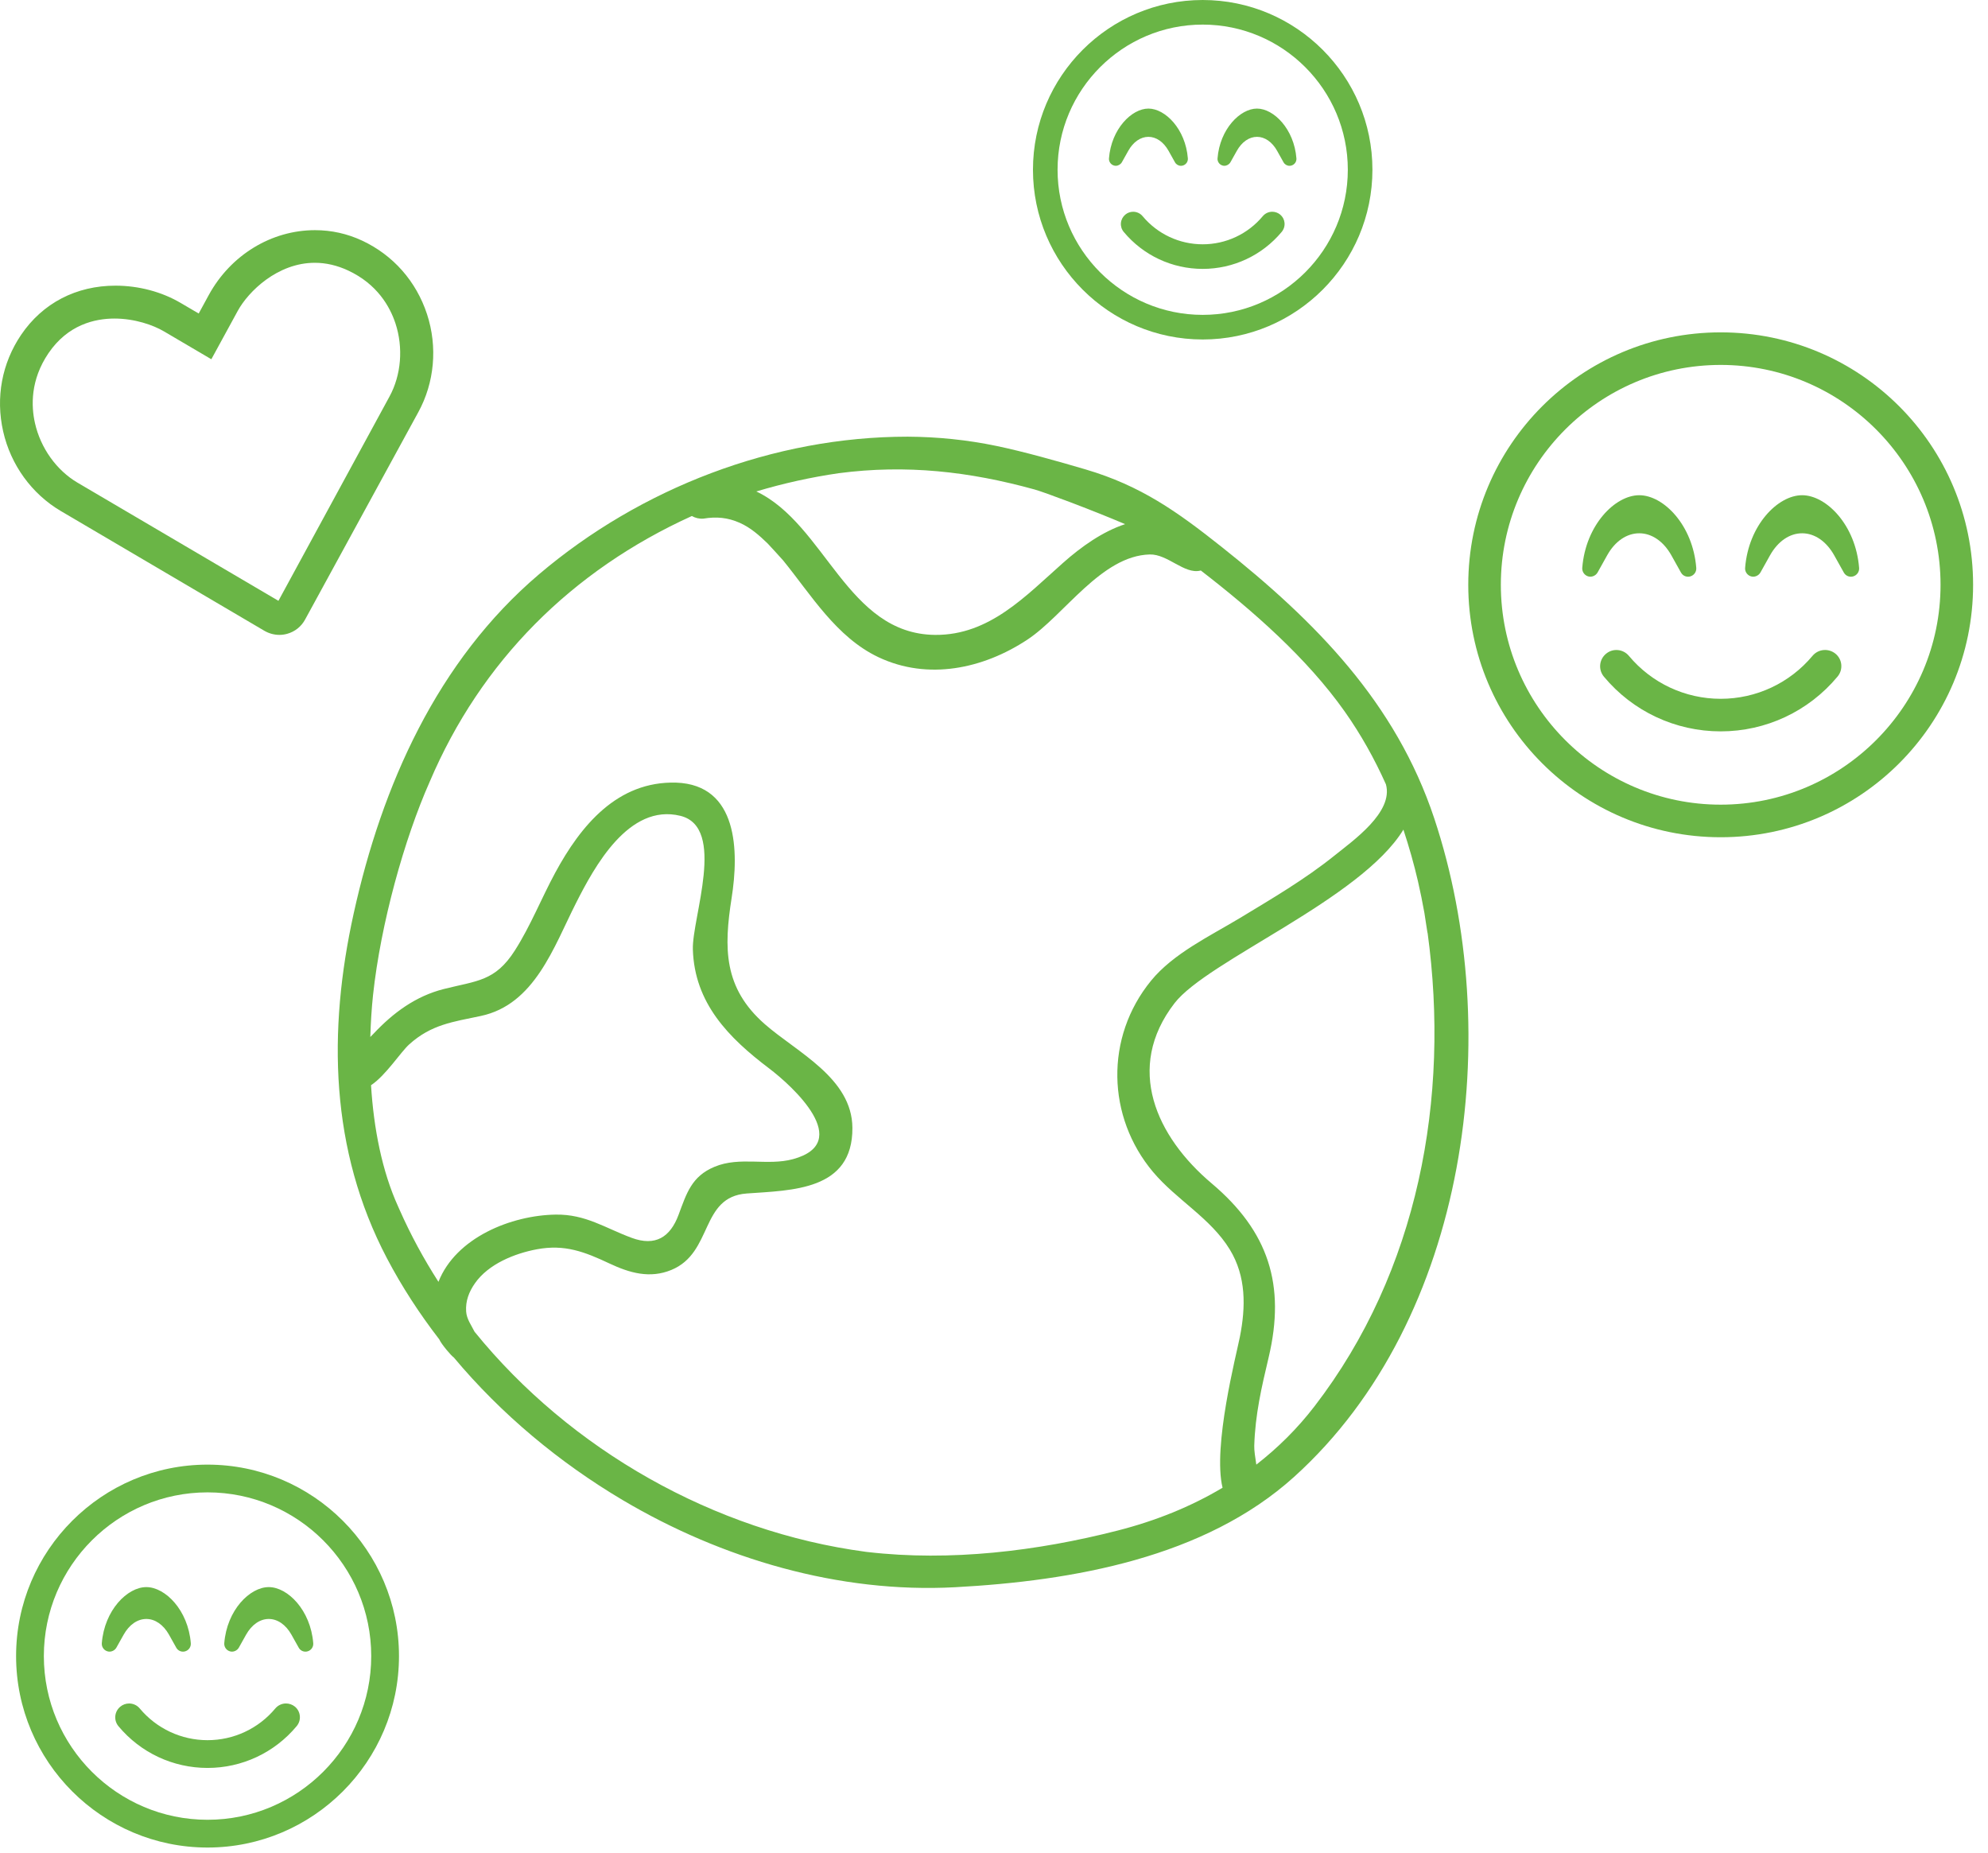
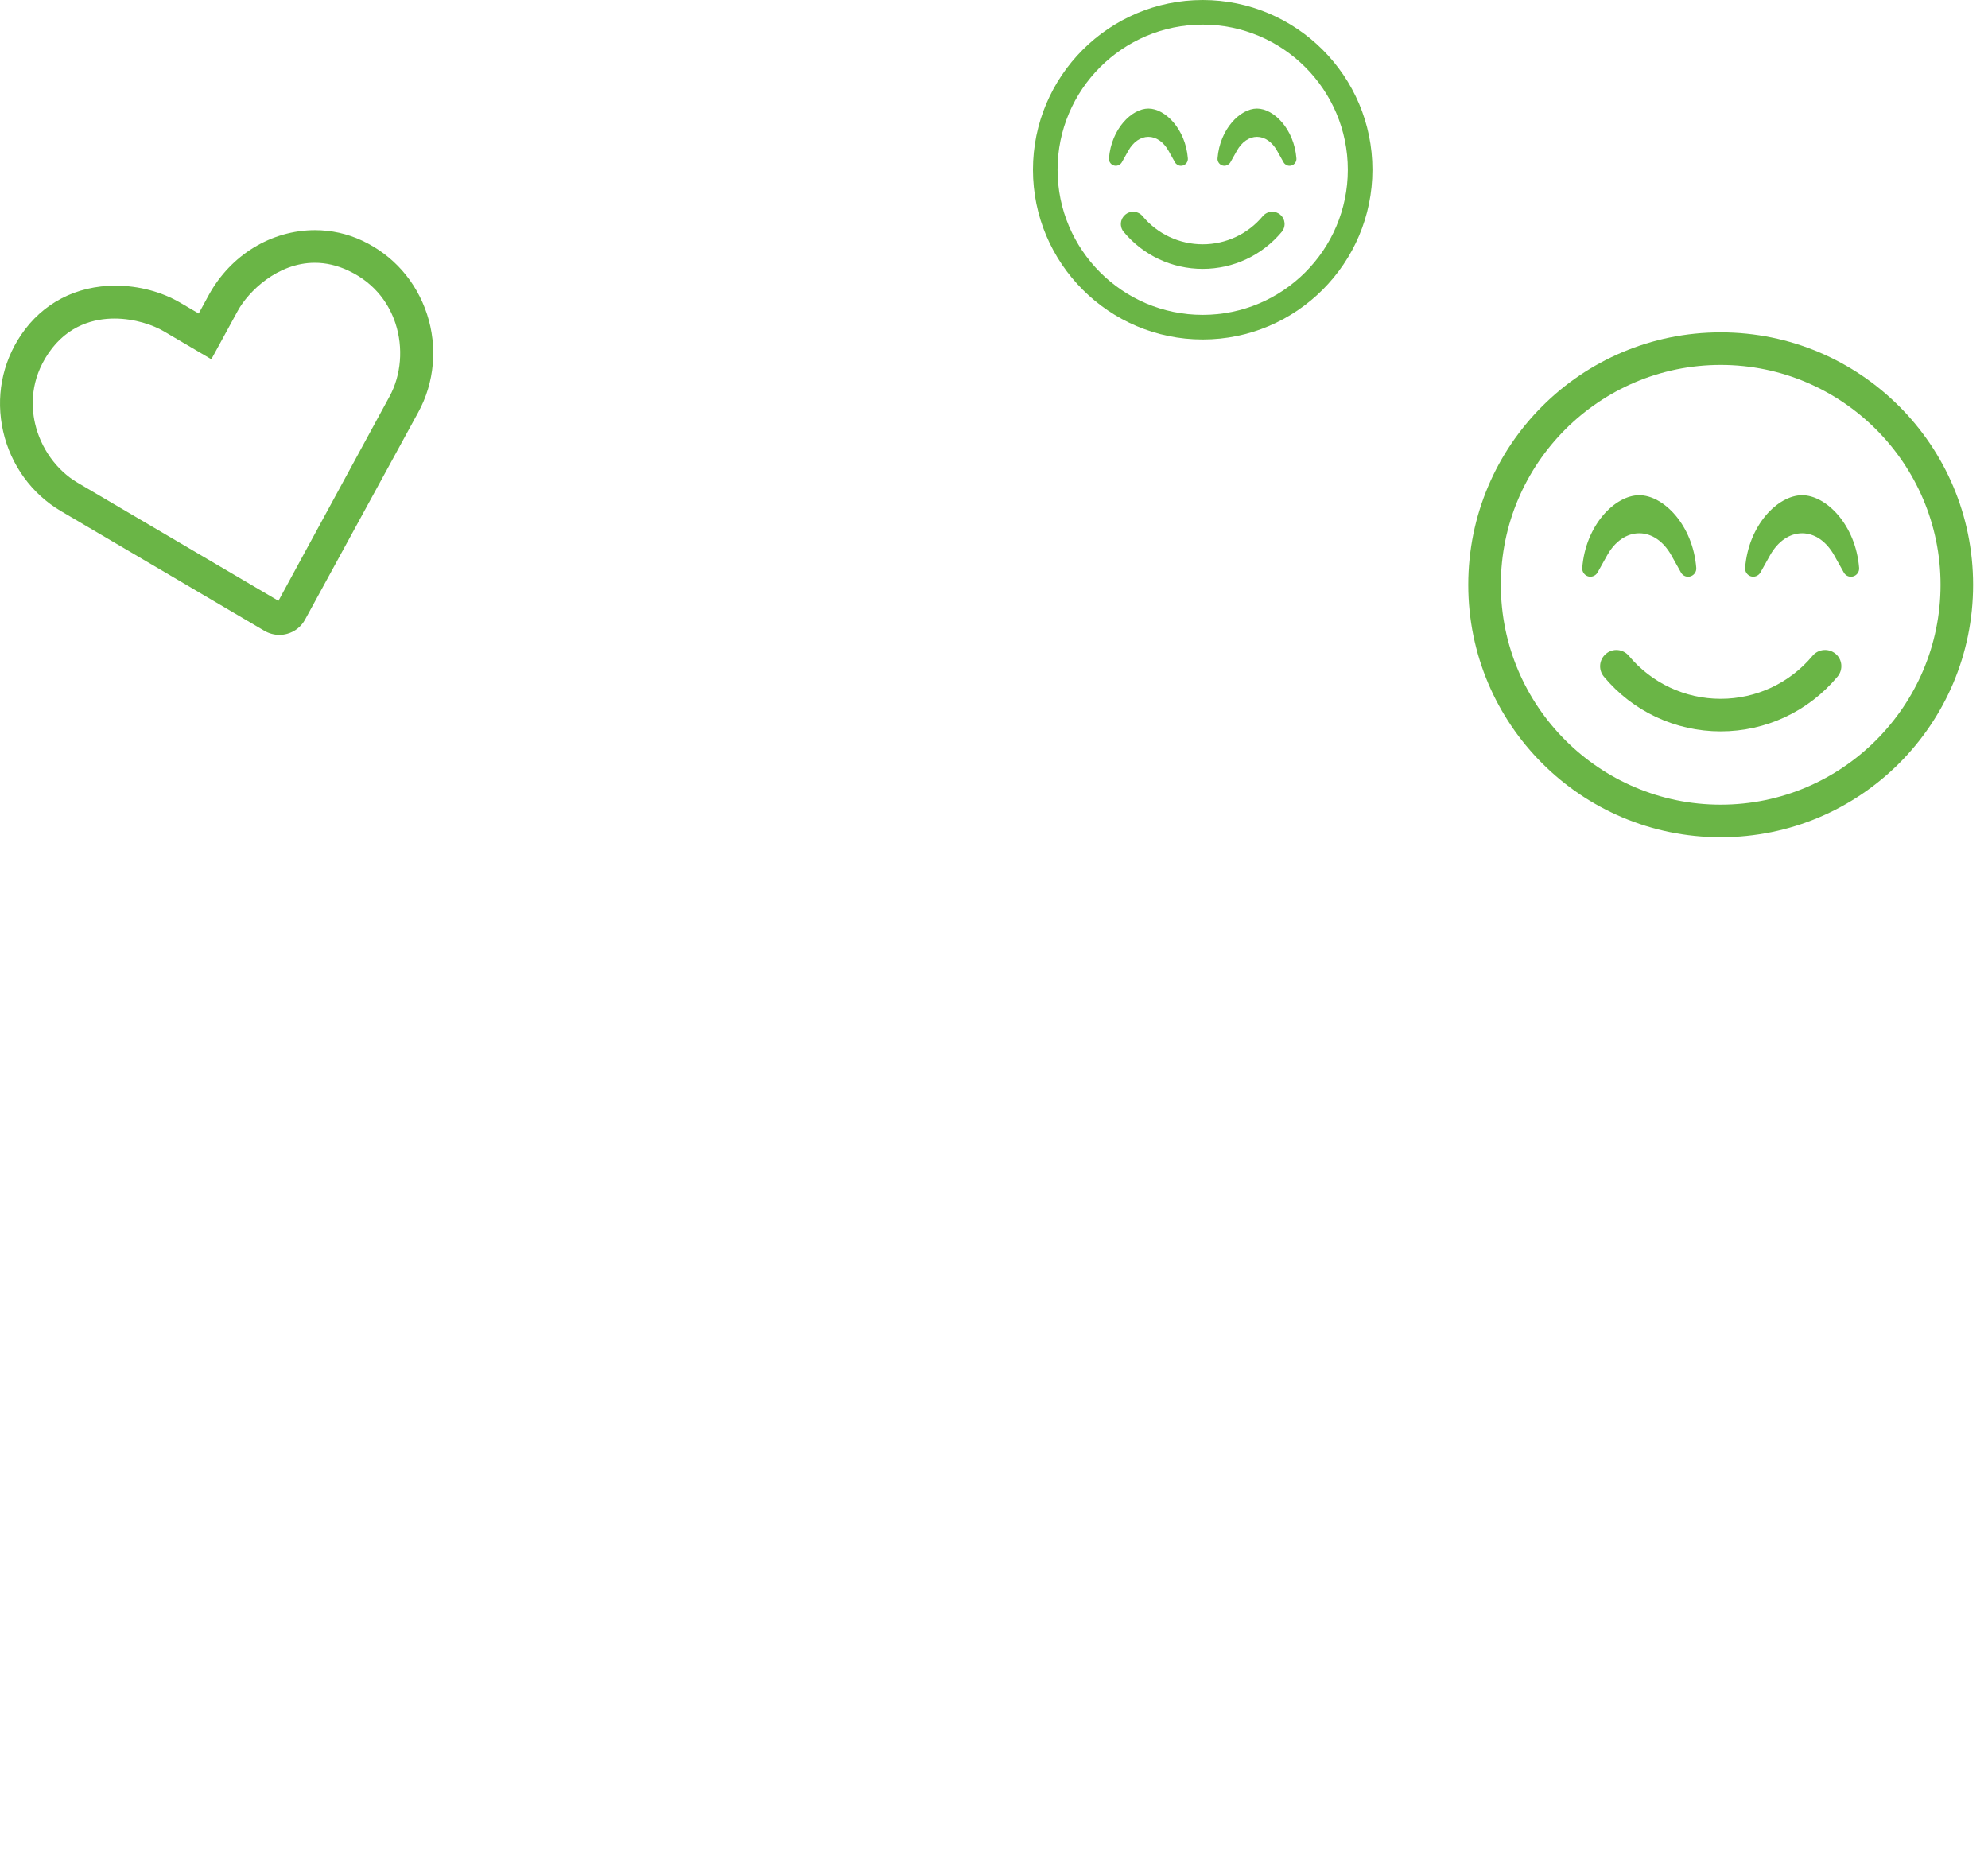
<svg xmlns="http://www.w3.org/2000/svg" width="100%" height="100%" viewBox="0 0 103 96" version="1.1" xml:space="preserve" style="fill-rule:evenodd;clip-rule:evenodd;stroke-linejoin:round;stroke-miterlimit:2;">
  <path d="M84.931,27.627c0.649,0 1.256,0.417 1.662,1.139l0.501,0.897c0.11,0.195 0.327,0.248 0.49,0.195c0.19,-0.058 0.316,-0.237 0.301,-0.438c-0.174,-2.22 -1.698,-3.765 -2.954,-3.765c-1.255,0 -2.779,1.545 -2.953,3.765c-0.015,0.195 0.111,0.38 0.301,0.438c0.179,0.058 0.39,-0.026 0.49,-0.195l0.501,-0.897c0.406,-0.727 1.013,-1.139 1.661,-1.139Zm4.219,-10.409c-7.224,0 -13.078,5.853 -13.078,13.078c0,7.224 5.854,13.078 13.078,13.078c7.225,0 13.078,-5.854 13.078,-13.078c0,-7.225 -5.853,-13.078 -13.078,-13.078Zm0,24.468c-6.28,0 -11.39,-5.11 -11.39,-11.39c0,-6.281 5.11,-11.391 11.39,-11.391c6.281,0 11.391,5.11 11.391,11.391c0,6.28 -5.11,11.39 -11.391,11.39Zm4.219,-16.031c-1.255,0 -2.779,1.545 -2.953,3.765c-0.016,0.195 0.111,0.38 0.3,0.438c0.18,0.058 0.391,-0.026 0.491,-0.195l0.501,-0.897c0.406,-0.722 1.012,-1.139 1.661,-1.139c0.649,0 1.255,0.417 1.661,1.139l0.501,0.897c0.111,0.195 0.327,0.248 0.491,0.195c0.189,-0.058 0.316,-0.237 0.3,-0.438c-0.174,-2.22 -1.698,-3.765 -2.953,-3.765Zm0.538,8.322c-1.181,1.413 -2.916,2.225 -4.757,2.225c-1.84,0 -3.575,-0.812 -4.756,-2.225c-0.301,-0.359 -0.834,-0.406 -1.187,-0.106c-0.359,0.301 -0.406,0.828 -0.105,1.187c1.497,1.798 3.707,2.831 6.048,2.831c2.342,0 4.551,-1.033 6.054,-2.837c0.301,-0.358 0.253,-0.891 -0.105,-1.186c-0.364,-0.295 -0.892,-0.248 -1.192,0.111Z" style="fill:#6AB546;fill-rule:nonzero;" />
-   <path d="M65.091,75.876c-0.057,-0.383 -0.115,-0.734 -0.107,-0.975c0.049,-1.62 0.378,-3.028 0.748,-4.591c0.882,-3.732 0.001,-6.509 -2.953,-9.002c-2.869,-2.419 -4.515,-5.983 -1.926,-9.337c1.705,-2.209 9.662,-5.382 11.859,-8.992c0.289,0.883 0.546,1.776 0.755,2.681c0.123,0.538 0.233,1.082 0.331,1.625c0.021,0.118 0.191,1.278 0.165,1.025c1.173,8.574 -0.477,17.557 -5.86,24.548c-0.896,1.165 -1.909,2.159 -3.012,3.018m-0.851,-6.62c-0.177,0.898 -1.418,5.682 -0.898,7.817c-1.65,0.984 -3.467,1.715 -5.434,2.218c-4.17,1.067 -8.67,1.61 -12.963,1.112c-0.027,-0.003 -0.055,-0.007 -0.083,-0.01c-7.852,-1.043 -15.314,-5.283 -20.274,-11.401c-0.165,-0.334 -0.411,-0.656 -0.437,-1.051c-0.036,-0.546 0.148,-1.02 0.456,-1.46c0.699,-1 2.055,-1.546 3.213,-1.762c1.442,-0.269 2.472,0.132 3.758,0.737c1.042,0.491 2.095,0.793 3.208,0.333c2.174,-0.898 1.471,-3.783 3.905,-3.96c2.332,-0.17 5.494,-0.144 5.473,-3.4c-0.016,-2.58 -2.868,-3.91 -4.537,-5.371c-2.145,-1.879 -2.13,-3.941 -1.719,-6.55c0.375,-2.384 0.344,-5.851 -2.878,-5.964c-3.042,-0.085 -4.939,2.218 -6.266,4.673c-0.717,1.326 -1.275,2.748 -2.088,4.022c-1.022,1.602 -1.963,1.564 -3.68,1.997c-1.455,0.368 -2.623,1.228 -3.638,2.311c-0.045,0.048 -0.105,0.109 -0.172,0.175c0.023,-0.738 0.066,-1.471 0.142,-2.179c0.398,-3.692 1.616,-8.07 2.935,-11.043c2.658,-6.248 7.359,-10.944 13.583,-13.768c0.178,0.103 0.389,0.153 0.602,0.135c0.665,-0.11 1.25,-0.059 1.87,0.214c0.565,0.249 1.024,0.655 1.462,1.081c0.091,0.088 0.741,0.811 0.793,0.868c1.443,1.772 2.754,3.981 4.94,5.016c2.561,1.212 5.42,0.604 7.709,-0.904c1.92,-1.265 3.833,-4.355 6.35,-4.418c0.929,-0.023 1.792,1.038 2.619,0.837c0.008,-0.002 0.015,-0.005 0.023,-0.007c2.7,2.085 5.499,4.534 7.458,7.308c0.839,1.188 1.544,2.452 2.134,3.769c0.402,1.446 -1.696,2.913 -2.676,3.701c-1.516,1.217 -3.211,2.212 -4.876,3.219c-1.549,0.935 -3.462,1.839 -4.618,3.256c-2.397,2.937 -2.292,7.055 0.102,9.904c1.216,1.447 2.987,2.391 3.98,4.022c0.852,1.398 0.828,2.968 0.522,4.523m-41.523,-2.85c-0.764,-1.191 -1.441,-2.435 -2.012,-3.728c-0.018,-0.04 -0.071,-0.158 -0.079,-0.177c-0.833,-1.833 -1.263,-4.037 -1.402,-6.281c0.766,-0.507 1.53,-1.714 1.982,-2.119c1.143,-1.028 2.258,-1.162 3.704,-1.468c2.791,-0.592 3.778,-3.567 4.929,-5.84c0.956,-1.888 2.737,-5.185 5.411,-4.529c2.401,0.59 0.6,5.284 0.648,6.92c0.084,2.786 1.854,4.579 3.944,6.16c1.248,0.944 4.404,3.843 1.248,4.705c-1.329,0.363 -2.75,-0.154 -4.07,0.397c-1.191,0.497 -1.446,1.372 -1.864,2.491c-0.43,1.155 -1.199,1.645 -2.428,1.19c-1.385,-0.512 -2.384,-1.227 -3.935,-1.204c-2.301,0.034 -5.172,1.187 -6.076,3.483m-2.045,-3.8c-0.028,-0.063 -0.003,-0.008 0,0m22.778,-38.091c3.508,-0.461 6.778,-0.09 10.158,0.844c0.474,0.131 2.85,1.015 4.686,1.794c-1.169,0.385 -2.269,1.167 -3.207,1.998c-1.939,1.715 -3.821,3.764 -6.637,3.74c-4.562,-0.04 -5.673,-5.726 -9.264,-7.431c1.394,-0.419 2.858,-0.742 4.264,-0.945m30.86,17.88c-1.992,-5.992 -6.14,-10.194 -11.026,-14.071c-2.294,-1.82 -4.173,-3.161 -7.042,-4.007c-1.409,-0.415 -3.195,-0.92 -4.615,-1.215c-1.512,-0.315 -3.058,-0.472 -4.601,-0.48c-6.956,0 -13.843,2.668 -19.092,7.124c-5.292,4.494 -8.147,10.957 -9.607,17.568c-1.347,6.094 -1.232,12.253 1.724,17.877c0.774,1.472 1.686,2.871 2.707,4.193c0.11,0.256 0.639,0.873 0.751,0.936c2.456,2.937 5.466,5.445 8.759,7.396c5.127,3.036 11.201,4.835 17.22,4.511c6.091,-0.328 12.923,-1.526 17.564,-5.719c9.074,-8.196 10.932,-23.064 7.258,-34.113" style="fill:#6AB546;fill-rule:nonzero;" />
  <path d="M5.927,16.503c-1.004,0 -2.412,0.312 -3.419,1.8c-0.938,1.386 -0.896,2.733 -0.696,3.618c0.292,1.292 1.118,2.446 2.209,3.087l10.405,6.118l5.754,-10.583c0.608,-1.115 0.723,-2.531 0.309,-3.79c-0.284,-0.861 -0.939,-2.035 -2.453,-2.74c-0.568,-0.265 -1.149,-0.399 -1.725,-0.399c-1.933,0 -3.448,1.491 -3.994,2.493l-1.367,2.504l-2.458,-1.445c-0.543,-0.321 -1.503,-0.663 -2.565,-0.663m8.55,16.388c-0.274,0 -0.546,-0.075 -0.786,-0.216l-10.536,-6.198c-1.509,-0.887 -2.599,-2.392 -2.991,-4.127c-0.397,-1.754 -0.066,-3.531 0.93,-5.004c1.115,-1.643 2.852,-2.547 4.891,-2.547c1.196,0 2.394,0.317 3.373,0.894l0.937,0.549l0.522,-0.958c1.133,-2.073 3.243,-3.36 5.505,-3.36c0.846,0 1.666,0.181 2.436,0.54c1.613,0.753 2.808,2.109 3.368,3.817c0.553,1.691 0.387,3.543 -0.457,5.08l-5.857,10.727c-0.198,0.37 -0.531,0.636 -0.935,0.748c-0.13,0.036 -0.265,0.055 -0.4,0.055" style="fill:#6AB546;fill-rule:nonzero;" />
  <path d="M61.186,8.59c-0.129,0 -0.245,-0.069 -0.309,-0.181l-0.335,-0.599c-0.257,-0.458 -0.637,-0.721 -1.041,-0.721c-0.407,0 -0.786,0.263 -1.042,0.721l-0.335,0.598c-0.065,0.11 -0.188,0.181 -0.313,0.181c-0.035,0 -0.069,-0.005 -0.102,-0.016c-0.159,-0.049 -0.266,-0.205 -0.252,-0.37c0.12,-1.519 1.173,-2.578 2.044,-2.578c0.87,0 1.923,1.059 2.043,2.578c0.013,0.168 -0.091,0.321 -0.253,0.371c-0.033,0.01 -0.068,0.016 -0.105,0.016m5.625,0c-0.129,0 -0.245,-0.069 -0.309,-0.181l-0.335,-0.599c-0.257,-0.458 -0.637,-0.721 -1.041,-0.721c-0.405,0 -0.785,0.263 -1.042,0.721l-0.335,0.598c-0.065,0.11 -0.188,0.181 -0.313,0.181c-0.035,0 -0.069,-0.005 -0.102,-0.016c-0.159,-0.049 -0.266,-0.205 -0.252,-0.37c0.12,-1.519 1.173,-2.578 2.044,-2.578c0.87,0 1.923,1.059 2.043,2.578c0.013,0.168 -0.091,0.321 -0.253,0.371c-0.033,0.01 -0.068,0.016 -0.105,0.016m-4.498,5.34c-1.585,0 -3.076,-0.697 -4.09,-1.914c-0.11,-0.13 -0.162,-0.296 -0.147,-0.465c0.015,-0.168 0.096,-0.321 0.227,-0.432c0.113,-0.096 0.258,-0.149 0.407,-0.149c0.189,0 0.368,0.083 0.49,0.229c0.773,0.926 1.908,1.457 3.113,1.457c1.205,0 2.34,-0.531 3.113,-1.457c0.123,-0.146 0.302,-0.23 0.492,-0.23c0.147,0 0.292,0.052 0.408,0.146c0.131,0.109 0.212,0.261 0.227,0.429c0.016,0.17 -0.036,0.337 -0.146,0.469c-1.017,1.218 -2.508,1.917 -4.094,1.917m0,-12.656c-4.146,0 -7.519,3.374 -7.519,7.519c0,4.146 3.373,7.519 7.519,7.519c4.146,0 7.519,-3.373 7.519,-7.519c0,-4.145 -3.373,-7.519 -7.519,-7.519m0,16.313c-4.849,0 -8.794,-3.945 -8.794,-8.794c0,-4.848 3.945,-8.793 8.794,-8.793c4.849,0 8.794,3.945 8.794,8.793c0,4.849 -3.945,8.794 -8.794,8.794" style="fill:#6AB546;fill-rule:nonzero;" />
-   <path d="M9.481,85.565c-0.145,0 -0.275,-0.077 -0.348,-0.204l-0.377,-0.675c-0.291,-0.517 -0.719,-0.814 -1.175,-0.814c-0.459,0 -0.887,0.297 -1.175,0.814l-0.378,0.674c-0.073,0.124 -0.212,0.204 -0.353,0.204c-0.04,0 -0.078,-0.006 -0.115,-0.018c-0.18,-0.055 -0.3,-0.231 -0.285,-0.417c0.136,-1.714 1.323,-2.908 2.306,-2.908c0.982,0 2.169,1.194 2.305,2.908c0.014,0.189 -0.103,0.361 -0.286,0.418c-0.037,0.011 -0.077,0.018 -0.119,0.018m6.345,0c-0.145,0 -0.276,-0.077 -0.348,-0.204l-0.378,-0.675c-0.29,-0.517 -0.719,-0.814 -1.175,-0.814c-0.456,0 -0.885,0.297 -1.175,0.814l-0.377,0.674c-0.074,0.124 -0.212,0.204 -0.354,0.204c-0.039,0 -0.078,-0.006 -0.115,-0.018c-0.179,-0.055 -0.299,-0.231 -0.284,-0.417c0.135,-1.714 1.323,-2.908 2.305,-2.908c0.982,0 2.17,1.194 2.305,2.908c0.015,0.189 -0.103,0.361 -0.285,0.418c-0.038,0.011 -0.077,0.018 -0.119,0.018m-5.073,6.024c-1.788,0 -3.47,-0.787 -4.613,-2.159c-0.124,-0.148 -0.183,-0.334 -0.166,-0.525c0.017,-0.19 0.108,-0.363 0.256,-0.487c0.127,-0.108 0.291,-0.168 0.459,-0.168c0.213,0 0.415,0.093 0.552,0.258c0.873,1.044 2.152,1.643 3.512,1.643c1.359,0 2.639,-0.599 3.511,-1.643c0.138,-0.165 0.341,-0.259 0.555,-0.259c0.165,0 0.329,0.058 0.461,0.164c0.147,0.123 0.238,0.294 0.255,0.484c0.019,0.192 -0.041,0.38 -0.165,0.528c-1.146,1.375 -2.829,2.164 -4.617,2.164m0,-14.276c-4.676,0 -8.481,3.805 -8.481,8.481c0,4.676 3.805,8.481 8.481,8.481c4.676,0 8.481,-3.805 8.481,-8.481c0,-4.676 -3.805,-8.481 -8.481,-8.481m0,18.4c-5.469,0 -9.919,-4.45 -9.919,-9.919c0,-5.468 4.45,-9.918 9.919,-9.918c5.469,0 9.919,4.45 9.919,9.918c0,5.469 -4.45,9.919 -9.919,9.919" style="fill:#6AB546;fill-rule:nonzero;" />
</svg>